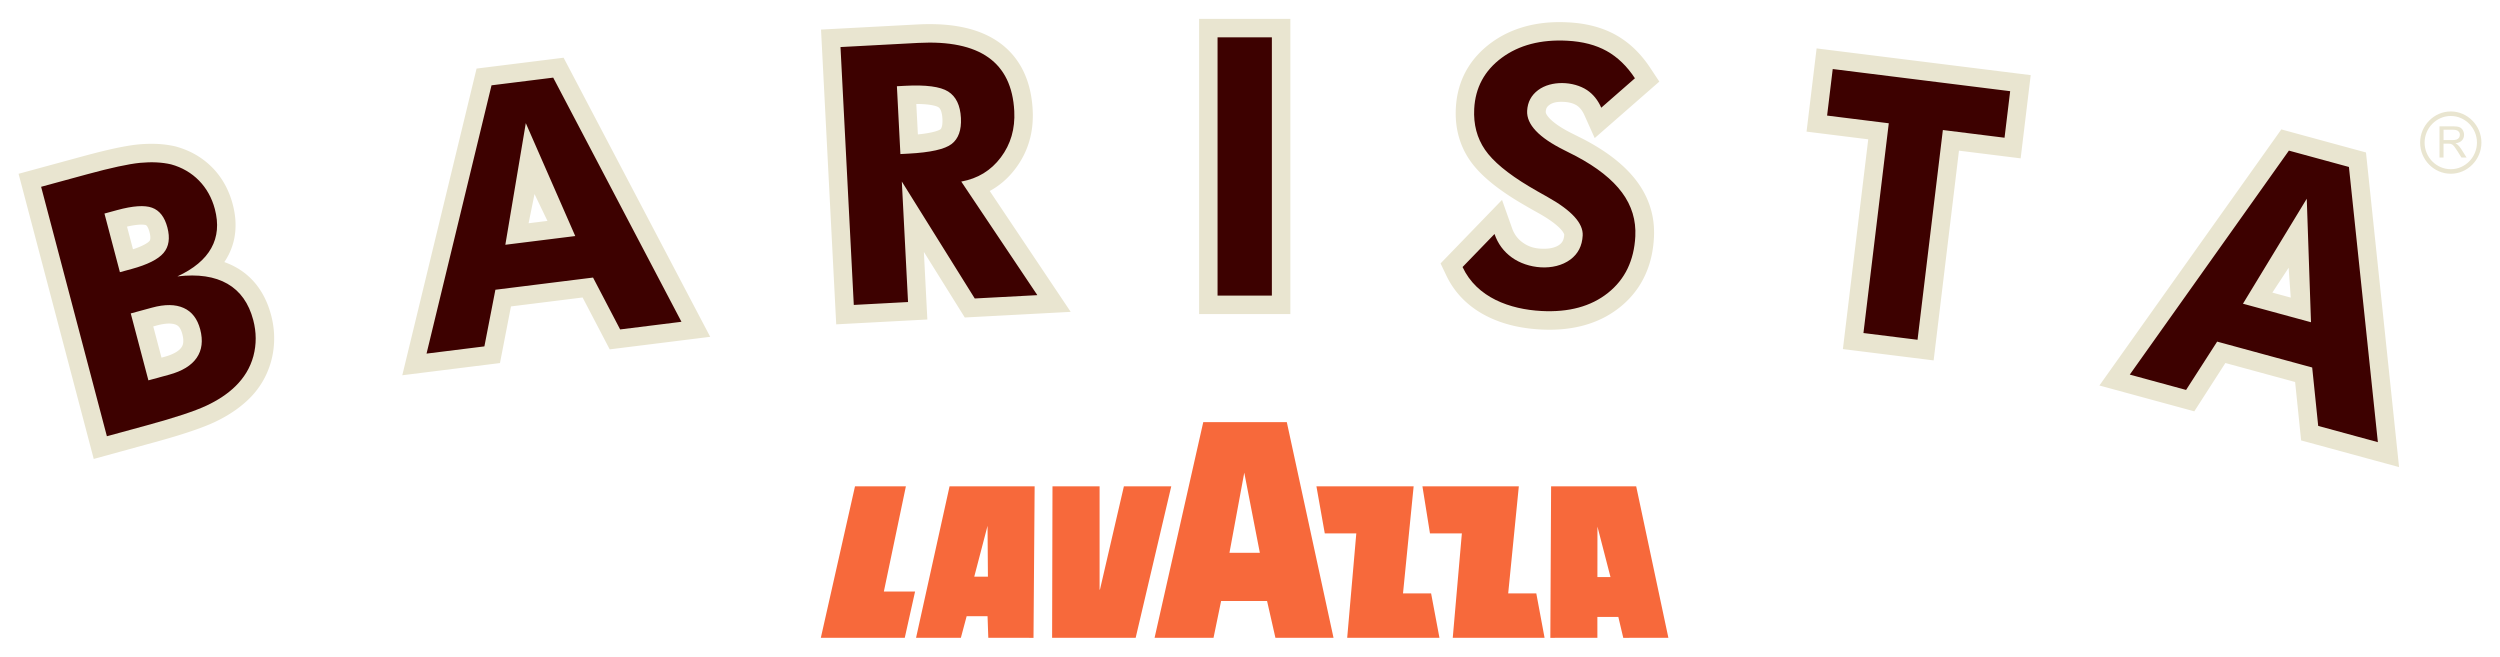
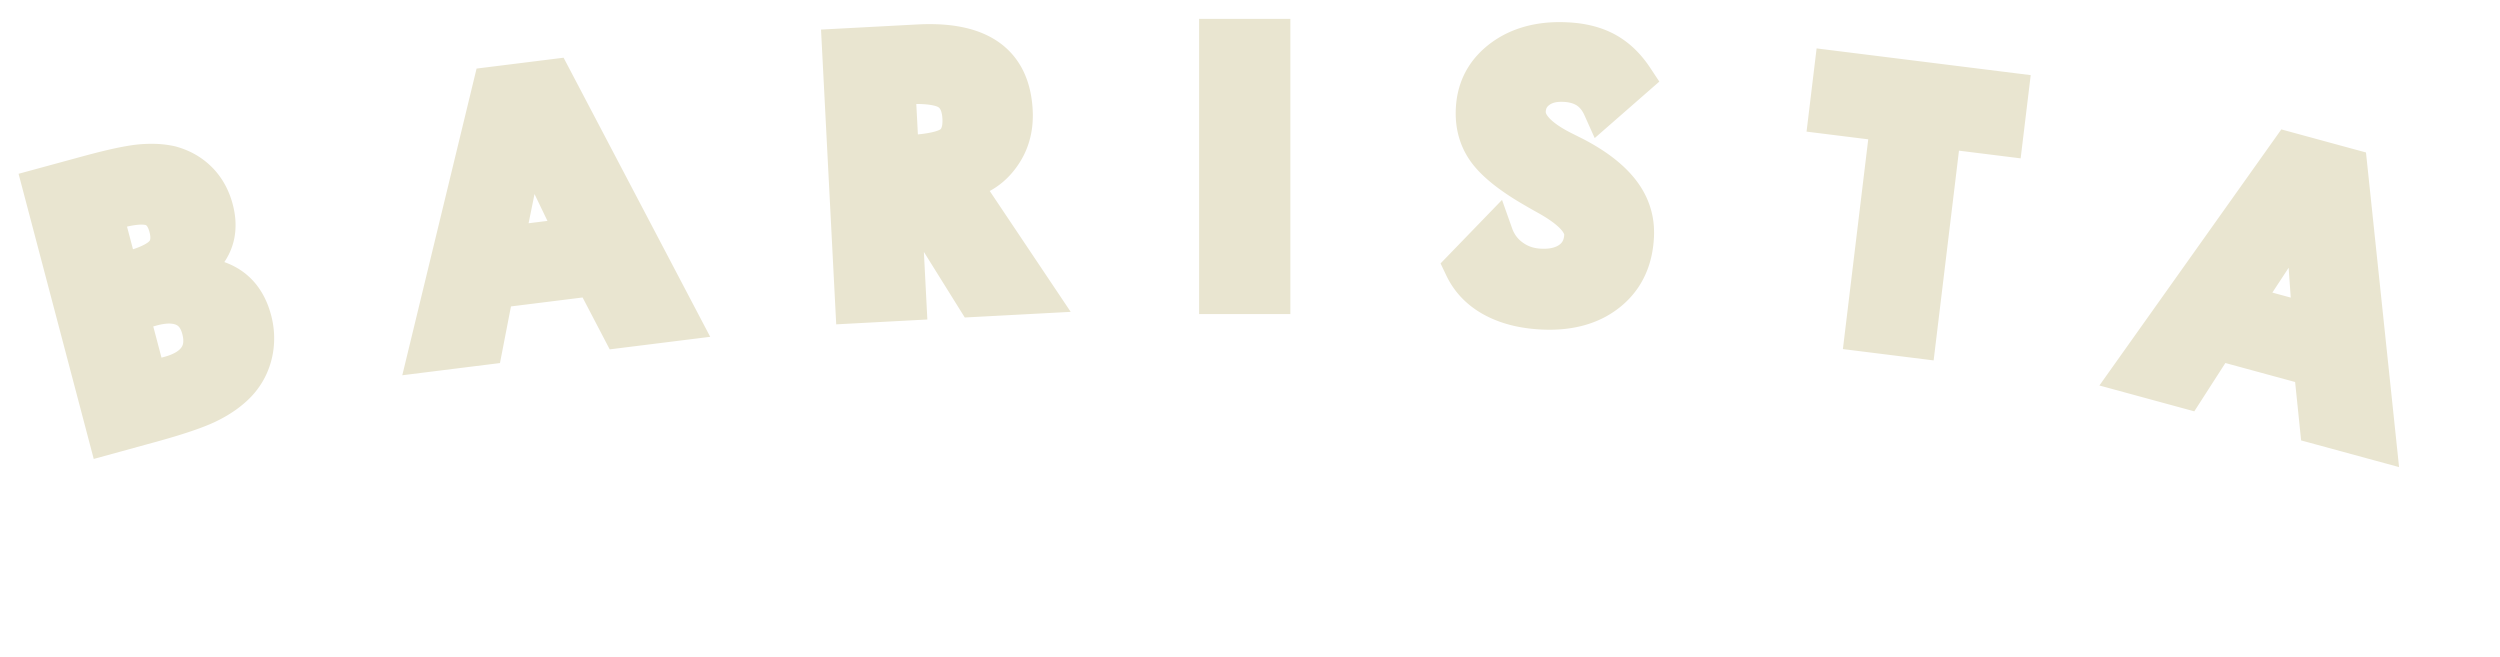
<svg xmlns="http://www.w3.org/2000/svg" version="1.1" width="1024" height="269" viewBox="-1.908 -1.908 256.916 67.424" id="svg29431">
  <defs id="defs29433" />
  <path d="m 14.689,34.812 0.264,-0.072 0.106,-0.03 0.097,-0.029 0.095,-0.029 0.092,-0.03 0.088,-0.03 0.085,-0.031 0.082,-0.031 0.079,-0.032 0.076,-0.032 0.073,-0.032 0.07,-0.033 0.067,-0.033 0.063,-0.033 0.061,-0.033 0.057,-0.033 0.055,-0.033 0.052,-0.033 0.049,-0.032 0.046,-0.032 0.043,-0.032 0.041,-0.032 0.038,-0.031 0.035,-0.03 0.034,-0.03 0.032,-0.03 0.029,-0.029 0.027,-0.029 0.025,-0.028 0.024,-0.029 0.022,-0.028 0.021,-0.027 0.022,-0.031 0.021,-0.031 0.017,-0.027 0.016,-0.027 0.015,-0.027 0.014,-0.027 0.013,-0.027 0.011,-0.027 0.011,-0.028 0.01,-0.029 0.01,-0.029 0.009,-0.03 0.009,-0.032 0.007,-0.033 0.006,-0.034 0.006,-0.036 0.005,-0.038 0.004,-0.039 0.003,-0.041 0.002,-0.043 10e-4,-0.045 0,-0.048 -10e-4,-0.049 -0.002,-0.051 -0.004,-0.054 -0.006,-0.057 -0.007,-0.058 -0.009,-0.061 -0.011,-0.064 -0.013,-0.066 -0.014,-0.068 -0.017,-0.07 -0.018,-0.072 -0.018,-0.064 -0.018,-0.059 -0.018,-0.058 -0.019,-0.054 -0.019,-0.052 -0.019,-0.049 -0.019,-0.046 -0.02,-0.044 -0.02,-0.041 -0.02,-0.038 -0.019,-0.035 -0.02,-0.034 -0.019,-0.032 -0.019,-0.029 -0.019,-0.027 -0.019,-0.026 -0.019,-0.023 -0.019,-0.022 -0.019,-0.021 -0.018,-0.019 -0.018,-0.018 -0.019,-0.017 -0.019,-0.016 -0.019,-0.015 -0.019,-0.015 -0.02,-0.015 -0.021,-0.014 -0.022,-0.014 -0.023,-0.013 -0.024,-0.013 -0.025,-0.013 -0.027,-0.013 -0.03,-0.013 -0.032,-0.013 -0.033,-0.013 -0.034,-0.011 -0.036,-0.01 -0.038,-0.01 -0.04,-0.01 -0.041,-0.009 -0.043,-0.009 -0.046,-0.007 -0.048,-0.006 -0.05,-0.006 -0.052,-0.005 -0.055,-0.004 -0.057,-0.003 -0.059,-0.001 -0.062,0 -0.065,0.001 -0.067,0.003 -0.069,0.004 -0.072,0.006 -0.074,0.008 -0.077,0.009 -0.079,0.011 -0.081,0.013 -0.084,0.014 -0.087,0.016 -0.089,0.018 -0.091,0.02 -0.094,0.022 -0.096,0.024 -0.104,0.028 -0.364,0.099 0.846,3.208 z m -1.514,-11.759 0.045,-0.03 0.042,-0.03 0.038,-0.028 0.033,-0.026 0.029,-0.024 0.025,-0.022 0.021,-0.02 0.017,-0.017 0.013,-0.015 0.011,-0.013 0.009,-0.011 0.009,-0.01 0.007,-0.01 0.006,-0.01 0.006,-0.01 0.005,-0.009 0.005,-0.009 0.005,-0.01 0.005,-0.011 0.004,-0.01 0.004,-0.013 0.004,-0.014 0.004,-0.015 0.004,-0.017 0.004,-0.019 0.004,-0.022 0.004,-0.024 0.002,-0.026 0.002,-0.029 10e-4,-0.032 3.7e-4,-0.034 -3.7e-4,-0.037 -10e-4,-0.039 -0.002,-0.043 -0.004,-0.046 -0.006,-0.049 -0.007,-0.052 -0.009,-0.055 -0.011,-0.057 -0.013,-0.06 -0.015,-0.063 -0.017,-0.067 -0.017,-0.064 -0.018,-0.061 -0.018,-0.057 -0.018,-0.054 -0.018,-0.051 -0.019,-0.047 -0.018,-0.044 -0.018,-0.04 -0.018,-0.037 -0.017,-0.034 -0.017,-0.031 -0.016,-0.028 -0.016,-0.025 -0.015,-0.022 -0.013,-0.019 -0.013,-0.017 -0.011,-0.015 -0.011,-0.013 -0.01,-0.01 -0.009,-0.009 -0.007,-0.007 -0.007,-0.006 -0.006,-0.005 -0.005,-0.004 -0.005,-0.004 -0.005,-0.004 -0.005,-0.003 -0.006,-0.004 -0.006,-0.003 -0.006,-0.002 -0.007,-0.004 -0.011,-0.004 -0.011,-0.004 -0.013,-0.004 -0.017,-0.004 -0.022,-0.005 -0.027,-0.005 -0.032,-0.005 -0.037,-0.005 -0.041,-0.005 -0.046,-0.004 -0.051,-0.004 -0.056,-0.003 -0.06,-10e-4 -0.065,3.8e-4 -0.069,10e-4 -0.073,0.002 -0.077,0.005 -0.081,0.006 -0.086,0.009 -0.089,0.01 -0.093,0.011 -0.097,0.013 -0.101,0.015 -0.104,0.017 -0.107,0.019 -0.111,0.021 -0.115,0.024 -0.118,0.025 -0.121,0.027 -0.009,0.002 0.614,2.33 0.116,-0.039 0.112,-0.038 0.108,-0.039 0.104,-0.039 0.1,-0.038 0.096,-0.039 0.092,-0.039 0.088,-0.038 0.084,-0.038 0.079,-0.037 0.076,-0.037 0.072,-0.037 0.067,-0.036 0.063,-0.035 0.059,-0.034 0.054,-0.033 0.05,-0.032 z m 4.278,-9.476 0.123,0.056 0.122,0.058 0.121,0.06 0.119,0.062 0.119,0.064 0.118,0.066 0.117,0.068 0.116,0.07 0.114,0.072 0.113,0.074 0.111,0.075 0.11,0.078 0.109,0.079 0.108,0.081 0.106,0.083 0.104,0.084 0.103,0.086 0.102,0.088 0.101,0.09 0.099,0.092 0.098,0.093 0.097,0.096 0.096,0.098 0.094,0.099 0.092,0.101 0.09,0.103 0.088,0.104 0.086,0.106 0.085,0.107 0.083,0.109 0.081,0.11 0.079,0.112 0.077,0.113 0.075,0.114 0.073,0.116 0.071,0.117 0.07,0.118 0.067,0.119 0.066,0.12 0.063,0.122 0.062,0.123 0.059,0.124 0.058,0.125 0.056,0.126 0.054,0.127 0.052,0.128 0.05,0.129 0.048,0.13 0.046,0.132 0.044,0.132 0.043,0.133 0.04,0.134 0.039,0.135 0.037,0.138 0.044,0.173 0.042,0.176 0.037,0.176 0.034,0.175 0.03,0.176 0.027,0.175 0.023,0.176 0.019,0.175 0.015,0.175 0.011,0.175 0.007,0.175 0.002,0.174 -7.5e-4,0.174 -0.005,0.174 -0.01,0.174 -0.013,0.173 -0.018,0.172 -0.022,0.172 -0.026,0.171 -0.031,0.17 -0.035,0.169 -0.04,0.168 -0.044,0.167 -0.049,0.166 -0.053,0.164 -0.057,0.163 -0.062,0.162 -0.066,0.16 -0.07,0.158 -0.074,0.157 -0.079,0.154 -0.08,0.147 -0.083,0.146 -0.09,0.149 -0.093,0.147 -0.053,0.079 0.043,0.015 0.181,0.068 0.18,0.072 0.177,0.076 0.175,0.081 0.173,0.084 0.17,0.09 0.168,0.093 0.166,0.098 0.162,0.102 0.159,0.106 0.156,0.11 0.153,0.114 0.149,0.119 0.147,0.122 0.143,0.127 0.14,0.13 0.136,0.134 0.133,0.138 0.129,0.141 0.125,0.145 0.121,0.148 0.117,0.152 0.113,0.155 0.109,0.158 0.106,0.161 0.102,0.164 0.098,0.167 0.094,0.169 0.09,0.172 0.086,0.175 0.082,0.177 0.079,0.179 0.075,0.182 0.071,0.184 0.067,0.187 0.064,0.189 0.06,0.191 0.057,0.193 0.053,0.193 0.038,0.147 0.035,0.146 0.033,0.146 0.03,0.146 0.028,0.146 0.025,0.146 0.023,0.147 0.021,0.147 0.019,0.147 0.016,0.147 0.014,0.147 0.011,0.147 0.009,0.147 0.006,0.147 0.004,0.147 0.001,0.147 -2.5e-4,0.147 -0.002,0.147 -0.005,0.147 -0.009,0.146 -0.01,0.146 -0.013,0.146 -0.015,0.146 -0.017,0.146 -0.02,0.145 -0.022,0.145 -0.024,0.145 -0.027,0.144 -0.029,0.144 -0.032,0.143 -0.034,0.143 -0.038,0.147 -0.04,0.147 -0.042,0.141 -0.044,0.141 -0.046,0.14 -0.048,0.139 -0.051,0.138 -0.053,0.137 -0.055,0.135 -0.057,0.134 -0.06,0.133 -0.062,0.132 -0.064,0.13 -0.066,0.13 -0.069,0.129 -0.071,0.127 -0.073,0.126 -0.075,0.124 -0.077,0.123 -0.079,0.122 -0.081,0.12 -0.084,0.119 -0.085,0.118 -0.087,0.116 -0.089,0.115 -0.091,0.113 -0.093,0.112 -0.096,0.11 -0.097,0.109 -0.099,0.107 -0.101,0.105 -0.103,0.104 -0.104,0.102 -0.094,0.089 -0.093,0.087 -0.095,0.085 -0.095,0.084 -0.096,0.083 -0.098,0.083 -0.099,0.082 -0.1,0.081 -0.101,0.08 -0.102,0.079 -0.103,0.078 -0.104,0.077 -0.105,0.076 -0.107,0.075 -0.108,0.074 -0.108,0.073 -0.11,0.072 -0.111,0.072 -0.112,0.071 -0.113,0.07 -0.114,0.069 -0.116,0.068 -0.117,0.067 -0.117,0.066 -0.118,0.066 -0.12,0.065 -0.121,0.064 -0.121,0.063 -0.123,0.062 -0.124,0.062 -0.125,0.061 -0.127,0.06 -0.132,0.061 -0.138,0.062 -0.142,0.062 -0.146,0.062 -0.15,0.062 -0.154,0.062 -0.158,0.063 -0.162,0.063 -0.167,0.063 -0.171,0.064 -0.175,0.064 -0.18,0.064 -0.184,0.065 -0.189,0.065 -0.193,0.066 -0.198,0.066 -0.202,0.067 -0.207,0.067 -0.212,0.068 -0.216,0.068 -0.221,0.069 -0.226,0.069 -0.23,0.069 -0.235,0.07 -0.239,0.07 -0.245,0.071 -0.249,0.072 -0.254,0.073 -0.259,0.073 -0.264,0.074 -0.269,0.074 -0.272,0.074 -0.553,0.151 L 7.725,45.222 0,15.918 l 6.54,-1.78 0.231,-0.063 0.229,-0.061 0.225,-0.06 0.221,-0.059 0.218,-0.056 0.214,-0.055 0.21,-0.054 0.208,-0.052 0.204,-0.05 0.201,-0.049 0.197,-0.048 0.194,-0.046 0.19,-0.044 0.187,-0.043 0.183,-0.041 0.181,-0.039 0.177,-0.038 0.173,-0.036 0.171,-0.035 0.167,-0.033 0.164,-0.031 0.161,-0.03 0.158,-0.028 0.155,-0.027 0.152,-0.025 0.149,-0.024 0.146,-0.022 0.143,-0.021 0.141,-0.019 0.138,-0.017 0.135,-0.016 0.138,-0.015 0.132,-0.011 0.124,-0.01 0.125,-0.009 0.124,-0.009 0.124,-0.006 0.123,-0.006 0.123,-0.005 0.123,-0.004 0.122,-0.002 0.121,-10e-4 0.121,-3.7e-4 0.12,3.7e-4 0.12,10e-4 0.12,0.002 0.119,0.004 0.119,0.005 0.119,0.006 0.118,0.008 0.117,0.009 0.117,0.01 0.117,0.011 0.116,0.013 0.116,0.014 0.115,0.015 0.115,0.016 0.114,0.017 0.114,0.019 0.113,0.02 0.113,0.021 0.112,0.023 0.112,0.023 0.148,0.034 0.167,0.047 0.131,0.039 0.13,0.041 0.13,0.043 0.129,0.045 0.128,0.047 0.127,0.049 0.126,0.051 0.125,0.052 0.124,0.054 z m 36.898,7.183 -1.328,-2.757 -0.611,2.999 1.94,-0.242 z M 39.434,36.621 47.068,5.106 56.011,3.99 71.078,32.672 60.749,33.961 l -2.785,-5.331 -7.362,0.919 -1.13,5.82 -10.037,1.253 z m 55.065,-36.066 0.293,0.015 0.29,0.019 0.286,0.024 0.283,0.028 0.279,0.033 0.276,0.038 0.272,0.043 0.269,0.047 0.265,0.052 0.262,0.057 0.259,0.062 0.255,0.067 0.252,0.072 0.248,0.078 0.244,0.083 0.241,0.088 0.237,0.094 0.233,0.1 0.23,0.105 0.225,0.111 0.222,0.116 0.217,0.123 0.212,0.128 0.208,0.134 0.203,0.139 0.198,0.145 0.195,0.152 0.189,0.158 0.184,0.163 0.178,0.169 0.173,0.175 0.167,0.18 0.161,0.185 0.155,0.19 0.149,0.195 0.142,0.2 0.137,0.204 0.13,0.209 0.124,0.213 0.117,0.218 0.111,0.221 0.104,0.225 0.098,0.229 0.092,0.232 0.086,0.236 0.08,0.239 0.073,0.242 0.067,0.246 0.061,0.248 0.056,0.252 0.049,0.254 0.044,0.257 0.038,0.26 0.033,0.263 0.028,0.266 0.022,0.269 0.017,0.27 0.009,0.206 0.005,0.205 7.5e-4,0.204 -0.004,0.203 -0.008,0.203 -0.011,0.202 -0.015,0.201 -0.019,0.2 -0.023,0.199 -0.028,0.198 -0.032,0.197 -0.036,0.196 -0.04,0.195 -0.045,0.193 -0.049,0.192 -0.053,0.191 -0.057,0.189 -0.062,0.188 -0.066,0.186 -0.07,0.185 -0.074,0.183 -0.079,0.181 -0.083,0.18 -0.087,0.177 -0.091,0.175 -0.095,0.174 -0.099,0.171 -0.103,0.169 -0.107,0.167 -0.111,0.165 -0.114,0.163 -0.116,0.157 -0.119,0.156 -0.124,0.155 -0.128,0.152 -0.13,0.149 -0.134,0.145 -0.137,0.142 -0.14,0.139 -0.143,0.134 -0.146,0.131 -0.149,0.128 -0.152,0.124 -0.155,0.12 -0.158,0.116 -0.16,0.112 -0.163,0.108 -0.166,0.104 -0.168,0.1 -0.171,0.095 -0.008,0.005 8.321,12.421 -10.885,0.579 -4.204,-6.74 0.358,6.946 -9.366,0.498 -1.561,-30.292 9.88,-0.526 0.312,-0.015 0.315,-0.011 0.311,-0.006 0.307,-0.002 0.304,0.001 0.3,0.006 0.297,0.011 z m 0.07,10.88 0.045,-0.02 0.038,-0.018 0.031,-0.016 0.023,-0.013 0.015,-0.009 0.007,-0.005 0.004,-0.004 0.008,-0.006 0.01,-0.009 0.007,-0.007 0.009,-0.007 0.007,-0.008 0.007,-0.009 0.007,-0.009 0.007,-0.01 0.007,-0.011 0.007,-0.013 0.007,-0.013 0.009,-0.016 0.009,-0.018 0.009,-0.02 0.009,-0.023 0.01,-0.026 0.01,-0.029 0.01,-0.032 0.01,-0.035 0.009,-0.038 0.009,-0.042 0.009,-0.045 0.007,-0.049 0.006,-0.052 0.006,-0.056 0.005,-0.059 0.004,-0.062 0.002,-0.067 0.001,-0.07 0,-0.073 -0.001,-0.076 -0.004,-0.08 -0.005,-0.086 -0.006,-0.082 -0.007,-0.077 -0.009,-0.074 -0.01,-0.07 -0.011,-0.066 -0.013,-0.063 -0.013,-0.06 -0.013,-0.056 -0.014,-0.052 -0.014,-0.049 -0.015,-0.046 -0.015,-0.042 -0.015,-0.038 -0.015,-0.036 -0.015,-0.033 -0.015,-0.03 -0.015,-0.028 -0.014,-0.024 -0.014,-0.023 -0.014,-0.02 -0.014,-0.018 -0.013,-0.017 -0.013,-0.016 -0.013,-0.015 -0.014,-0.014 -0.014,-0.013 -0.015,-0.013 -0.015,-0.013 -0.016,-0.013 -0.018,-0.013 -0.016,-0.01 -0.015,-0.009 -0.019,-0.01 -0.025,-0.013 -0.032,-0.015 -0.037,-0.016 -0.044,-0.017 -0.05,-0.018 -0.057,-0.018 -0.063,-0.018 -0.069,-0.019 -0.076,-0.018 -0.081,-0.018 -0.087,-0.017 -0.093,-0.017 -0.099,-0.016 -0.104,-0.015 -0.11,-0.013 -0.115,-0.013 -0.121,-0.011 -0.126,-0.01 -0.131,-0.009 -0.136,-0.007 -0.141,-0.006 -0.146,-0.004 -0.151,-0.002 -0.135,-7.5e-4 0.162,3.129 0.036,-0.004 0.164,-0.018 0.159,-0.018 0.153,-0.019 0.147,-0.02 0.142,-0.021 0.136,-0.022 0.131,-0.022 0.124,-0.023 0.119,-0.024 0.113,-0.024 0.107,-0.025 0.1,-0.025 0.094,-0.025 0.087,-0.025 0.081,-0.025 0.074,-0.025 0.067,-0.024 0.06,-0.023 0.053,-0.022 z m 26.75,18.898 0,-30.334 9.378,0 0,30.334 -9.378,0 z m 31.124,-11.747 1.052,2.962 0.022,0.06 0.023,0.059 0.024,0.057 0.025,0.057 0.025,0.055 0.026,0.053 0.027,0.053 0.028,0.052 0.028,0.05 0.029,0.05 0.03,0.049 0.03,0.048 0.031,0.047 0.032,0.046 0.033,0.046 0.034,0.045 0.034,0.043 0.035,0.043 0.036,0.043 0.037,0.042 0.038,0.041 0.039,0.041 0.04,0.041 0.041,0.04 0.042,0.039 0.043,0.039 0.045,0.038 0.046,0.039 0.048,0.037 0.048,0.037 0.053,0.039 0.053,0.038 0.051,0.035 0.051,0.034 0.051,0.033 0.051,0.032 0.051,0.03 0.052,0.029 0.052,0.028 0.053,0.027 0.053,0.026 0.053,0.025 0.054,0.024 0.055,0.023 0.055,0.022 0.055,0.021 0.056,0.02 0.057,0.019 0.057,0.018 0.059,0.017 0.059,0.016 0.06,0.015 0.06,0.015 0.061,0.013 0.062,0.013 0.064,0.011 0.064,0.01 0.065,0.01 0.066,0.009 0.067,0.008 0.068,0.006 0.069,0.005 0.072,0.004 0.093,0.005 0.09,0.003 0.088,0.001 0.086,0 0.084,-0.001 0.081,-0.003 0.079,-0.004 0.077,-0.005 0.074,-0.006 0.072,-0.009 0.07,-0.009 0.068,-0.01 0.066,-0.011 0.063,-0.013 0.061,-0.013 0.06,-0.014 0.057,-0.015 0.055,-0.016 0.053,-0.016 0.051,-0.017 0.05,-0.018 0.048,-0.018 0.046,-0.019 0.044,-0.019 0.043,-0.021 0.041,-0.021 0.04,-0.021 0.039,-0.022 0.038,-0.023 0.036,-0.023 0.035,-0.024 0.031,-0.022 0.03,-0.023 0.032,-0.025 0.03,-0.025 0.028,-0.025 0.026,-0.025 0.024,-0.024 0.023,-0.025 0.022,-0.024 0.02,-0.025 0.019,-0.024 0.018,-0.024 0.017,-0.025 0.016,-0.025 0.016,-0.025 0.015,-0.027 0.014,-0.027 0.014,-0.027 0.013,-0.029 0.013,-0.03 0.013,-0.032 0.011,-0.033 0.011,-0.034 0.011,-0.037 0.01,-0.038 0.01,-0.04 0.009,-0.043 0.009,-0.044 0.007,-0.047 0.006,-0.049 0.006,-0.051 0.005,-0.054 0.002,-0.038 2.5e-4,-0.018 0,-0.003 -0.001,-0.006 -0.002,-0.011 -0.005,-0.017 -0.009,-0.023 -0.013,-0.03 -0.017,-0.036 -0.023,-0.043 -0.029,-0.05 -0.036,-0.056 -0.043,-0.061 -0.052,-0.068 -0.059,-0.072 -0.068,-0.077 -0.076,-0.081 -0.085,-0.086 -0.094,-0.089 -0.103,-0.092 -0.112,-0.096 -0.12,-0.099 -0.129,-0.101 -0.138,-0.103 -0.146,-0.105 -0.155,-0.108 -0.164,-0.11 -0.172,-0.111 -0.181,-0.113 -0.189,-0.115 -0.198,-0.116 -0.208,-0.118 -0.067,-0.037 -0.075,-0.042 -0.074,-0.041 -0.073,-0.041 -0.072,-0.04 -0.071,-0.04 -0.07,-0.039 -0.068,-0.039 -0.068,-0.038 -0.067,-0.038 -0.066,-0.038 -0.065,-0.037 -0.064,-0.036 -0.064,-0.036 -0.062,-0.036 -0.061,-0.035 -0.06,-0.034 -0.06,-0.035 -0.059,-0.034 -0.057,-0.033 -0.056,-0.033 -0.056,-0.033 -0.055,-0.032 -0.053,-0.031 -0.052,-0.03 -0.052,-0.031 -0.051,-0.03 -0.05,-0.029 -0.049,-0.029 -0.048,-0.028 -0.048,-0.029 -0.048,-0.029 -0.214,-0.129 -0.214,-0.131 -0.21,-0.131 -0.207,-0.132 -0.203,-0.131 -0.199,-0.132 -0.196,-0.132 -0.192,-0.131 -0.188,-0.132 -0.185,-0.132 -0.181,-0.132 -0.177,-0.132 -0.173,-0.132 -0.17,-0.133 -0.166,-0.133 -0.162,-0.134 -0.159,-0.134 -0.155,-0.134 -0.152,-0.135 -0.148,-0.135 -0.144,-0.136 -0.141,-0.137 -0.138,-0.138 -0.133,-0.138 -0.13,-0.14 -0.127,-0.14 -0.122,-0.141 -0.119,-0.142 -0.115,-0.143 -0.111,-0.145 -0.108,-0.146 -0.102,-0.147 -0.098,-0.147 -0.095,-0.148 -0.092,-0.15 -0.087,-0.152 -0.085,-0.153 -0.082,-0.155 -0.078,-0.157 -0.074,-0.158 -0.071,-0.159 -0.068,-0.162 -0.064,-0.163 -0.06,-0.164 -0.057,-0.165 -0.053,-0.167 -0.05,-0.168 -0.047,-0.169 -0.043,-0.17 -0.039,-0.172 -0.036,-0.172 -0.032,-0.173 -0.029,-0.174 -0.025,-0.175 -0.022,-0.176 -0.018,-0.176 -0.015,-0.177 -0.011,-0.178 -0.009,-0.179 -0.005,-0.179 -0.001,-0.18 0.001,-0.181 0.005,-0.181 0.009,-0.184 0.016,-0.247 0.022,-0.249 0.028,-0.247 0.034,-0.245 0.041,-0.243 0.047,-0.241 0.054,-0.239 0.06,-0.237 0.067,-0.235 0.073,-0.233 0.08,-0.23 0.086,-0.228 0.092,-0.224 0.099,-0.222 0.106,-0.218 0.112,-0.215 0.118,-0.211 0.125,-0.208 0.131,-0.205 0.136,-0.201 0.143,-0.197 0.148,-0.193 0.154,-0.189 0.16,-0.185 0.165,-0.181 0.17,-0.177 0.176,-0.173 0.181,-0.169 0.186,-0.164 0.19,-0.161 0.196,-0.157 0.203,-0.155 0.208,-0.149 0.209,-0.143 0.212,-0.138 0.216,-0.132 0.219,-0.127 0.222,-0.122 0.225,-0.116 0.229,-0.111 0.231,-0.106 0.234,-0.1 0.237,-0.095 0.239,-0.089 0.243,-0.084 0.245,-0.079 0.248,-0.074 0.25,-0.068 0.253,-0.063 0.255,-0.058 0.257,-0.052 0.259,-0.047 0.262,-0.042 0.264,-0.036 0.266,-0.032 0.268,-0.027 0.27,-0.021 0.273,-0.016 0.274,-0.011 0.276,-0.006 0.279,-0.001 0.28,0.004 0.282,0.009 0.282,0.013 0.171,0.01 0.168,0.011 0.166,0.014 0.166,0.015 0.165,0.017 0.163,0.019 0.162,0.021 0.162,0.023 0.161,0.025 0.159,0.027 0.158,0.029 0.158,0.031 0.156,0.033 0.155,0.034 0.154,0.037 0.153,0.039 0.152,0.041 0.151,0.043 0.15,0.045 0.149,0.047 0.148,0.049 0.147,0.051 0.145,0.053 0.144,0.056 0.143,0.058 0.142,0.06 0.14,0.062 0.139,0.065 0.139,0.067 0.137,0.068 0.135,0.071 0.135,0.074 0.133,0.076 0.13,0.077 0.129,0.079 0.128,0.082 0.127,0.084 0.125,0.086 0.124,0.088 0.123,0.09 0.121,0.092 0.12,0.094 0.119,0.096 0.118,0.099 0.117,0.101 0.115,0.102 0.113,0.104 0.112,0.107 0.111,0.109 0.109,0.111 0.108,0.112 0.107,0.115 0.105,0.117 0.104,0.118 0.102,0.12 0.101,0.122 0.1,0.124 0.098,0.125 0.097,0.127 0.096,0.129 0.094,0.131 0.093,0.132 0.091,0.134 1.001,1.51 -6.64,5.806 -1.078,-2.399 -0.022,-0.046 -0.022,-0.045 -0.022,-0.043 -0.022,-0.043 -0.023,-0.041 -0.023,-0.041 -0.023,-0.038 -0.023,-0.037 -0.023,-0.037 -0.024,-0.036 -0.024,-0.034 -0.023,-0.033 -0.024,-0.033 -0.024,-0.032 -0.024,-0.03 -0.024,-0.029 -0.025,-0.028 -0.024,-0.028 -0.025,-0.027 -0.025,-0.026 -0.025,-0.026 -0.026,-0.025 -0.025,-0.024 -0.025,-0.023 -0.027,-0.023 -0.027,-0.022 -0.026,-0.021 -0.028,-0.021 -0.028,-0.021 -0.028,-0.02 -0.022,-0.015 -0.022,-0.015 -0.029,-0.018 -0.03,-0.017 -0.03,-0.017 -0.03,-0.017 -0.032,-0.016 -0.033,-0.017 -0.033,-0.016 -0.034,-0.015 -0.035,-0.015 -0.037,-0.015 -0.037,-0.015 -0.038,-0.014 -0.039,-0.014 -0.041,-0.013 -0.041,-0.013 -0.042,-0.013 -0.044,-0.011 -0.045,-0.011 -0.046,-0.011 -0.047,-0.01 -0.048,-0.01 -0.05,-0.01 -0.05,-0.009 -0.051,-0.009 -0.053,-0.007 -0.054,-0.006 -0.055,-0.006 -0.056,-0.005 -0.058,-0.005 -0.059,-0.004 -0.058,-0.004 -0.074,-0.002 -0.071,-0.002 -0.069,-7.5e-4 -0.067,0 -0.065,0.001 -0.064,0.002 -0.061,0.004 -0.059,0.005 -0.057,0.005 -0.056,0.006 -0.053,0.007 -0.051,0.007 -0.05,0.009 -0.048,0.01 -0.046,0.01 -0.044,0.011 -0.043,0.011 -0.041,0.013 -0.04,0.013 -0.038,0.013 -0.037,0.014 -0.035,0.014 -0.035,0.015 -0.034,0.016 -0.032,0.016 -0.031,0.016 -0.031,0.017 -0.03,0.017 -0.029,0.018 -0.029,0.019 -0.028,0.019 -0.027,0.019 -0.027,0.021 -0.026,0.021 -0.024,0.021 -0.022,0.02 -0.021,0.02 -0.019,0.019 -0.018,0.018 -0.017,0.018 -0.015,0.018 -0.014,0.018 -0.013,0.018 -0.013,0.017 -0.011,0.017 -0.011,0.017 -0.01,0.017 -0.01,0.017 -0.009,0.018 -0.009,0.018 -0.009,0.018 -0.007,0.019 -0.007,0.021 -0.007,0.022 -0.006,0.022 -0.006,0.024 -0.006,0.025 -0.006,0.027 -0.006,0.028 -0.005,0.029 -0.004,0.032 -0.004,0.033 -0.002,0.035 -0.001,0.021 -6.2e-4,0.035 6.2e-4,0.017 0.001,0.017 0.002,0.019 0.005,0.022 0.008,0.026 0.01,0.03 0.015,0.036 0.019,0.041 0.025,0.047 0.031,0.052 0.038,0.058 0.045,0.063 0.054,0.068 0.062,0.073 0.07,0.077 0.08,0.082 0.088,0.085 0.098,0.089 0.108,0.091 0.117,0.094 0.126,0.097 0.135,0.099 0.145,0.101 0.154,0.102 0.163,0.104 0.173,0.105 0.182,0.107 0.191,0.107 0.2,0.108 0.209,0.109 0.233,0.117 0.05,0.025 0.047,0.024 0.046,0.023 0.046,0.023 0.045,0.023 0.044,0.022 0.044,0.022 0.044,0.022 0.043,0.021 0.042,0.021 0.041,0.021 0.041,0.021 0.041,0.021 0.039,0.02 0.038,0.019 0.039,0.019 0.039,0.019 0.036,0.018 0.036,0.018 0.036,0.018 0.035,0.018 0.034,0.017 0.034,0.017 0.034,0.017 0.033,0.017 0.032,0.016 0.031,0.016 0.031,0.016 0.031,0.016 0.029,0.015 0.029,0.015 0.04,0.021 0.221,0.119 0.213,0.117 0.21,0.118 0.207,0.119 0.204,0.12 0.2,0.121 0.197,0.122 0.195,0.123 0.191,0.124 0.188,0.125 0.185,0.126 0.182,0.128 0.179,0.129 0.175,0.13 0.173,0.131 0.17,0.133 0.166,0.134 0.163,0.135 0.16,0.136 0.157,0.138 0.154,0.139 0.151,0.14 0.147,0.142 0.144,0.143 0.141,0.144 0.138,0.146 0.134,0.148 0.131,0.149 0.128,0.151 0.124,0.152 0.12,0.153 0.117,0.155 0.114,0.157 0.111,0.159 0.107,0.161 0.104,0.163 0.1,0.165 0.096,0.165 0.092,0.168 0.089,0.169 0.085,0.172 0.081,0.172 0.076,0.174 0.073,0.175 0.069,0.177 0.065,0.178 0.061,0.179 0.057,0.181 0.053,0.182 0.049,0.183 0.045,0.184 0.041,0.185 0.036,0.186 0.033,0.187 0.028,0.188 0.024,0.189 0.02,0.19 0.016,0.19 0.011,0.191 0.007,0.191 0.004,0.192 0,0.192 -0.004,0.192 -0.007,0.194 -0.017,0.271 -0.023,0.269 -0.028,0.267 -0.034,0.265 -0.04,0.262 -0.045,0.26 -0.052,0.257 -0.058,0.255 -0.064,0.252 -0.07,0.25 -0.076,0.247 -0.083,0.244 -0.089,0.241 -0.095,0.238 -0.102,0.235 -0.108,0.231 -0.114,0.228 -0.12,0.225 -0.126,0.22 -0.133,0.217 -0.139,0.213 -0.145,0.209 -0.151,0.204 -0.157,0.2 -0.163,0.196 -0.168,0.191 -0.174,0.187 -0.18,0.182 -0.185,0.178 -0.19,0.173 -0.195,0.168 -0.199,0.163 -0.203,0.157 -0.208,0.153 -0.212,0.147 -0.216,0.142 -0.22,0.136 -0.223,0.13 -0.227,0.125 -0.231,0.119 -0.234,0.113 -0.237,0.107 -0.241,0.101 -0.244,0.096 -0.246,0.09 -0.249,0.084 -0.253,0.078 -0.255,0.073 -0.258,0.067 -0.261,0.061 -0.263,0.056 -0.266,0.05 -0.268,0.045 -0.271,0.039 -0.273,0.034 -0.275,0.028 -0.278,0.023 -0.28,0.018 -0.282,0.013 -0.284,0.008 -0.287,0.001 -0.289,-0.003 -0.292,-0.009 -0.291,-0.013 -0.209,-0.013 -0.205,-0.014 -0.204,-0.017 -0.203,-0.019 -0.201,-0.021 -0.2,-0.023 -0.199,-0.026 -0.197,-0.028 -0.195,-0.03 -0.194,-0.033 -0.193,-0.035 -0.192,-0.037 -0.19,-0.04 -0.189,-0.042 -0.187,-0.045 -0.186,-0.047 -0.183,-0.05 -0.183,-0.052 -0.181,-0.054 -0.179,-0.057 -0.178,-0.059 -0.177,-0.062 -0.175,-0.065 -0.173,-0.067 -0.172,-0.069 -0.17,-0.072 -0.168,-0.074 -0.167,-0.077 -0.165,-0.079 -0.164,-0.082 -0.162,-0.085 -0.162,-0.088 -0.159,-0.09 -0.155,-0.092 -0.154,-0.095 -0.151,-0.097 -0.149,-0.1 -0.147,-0.102 -0.145,-0.105 -0.142,-0.107 -0.14,-0.11 -0.138,-0.112 -0.135,-0.115 -0.133,-0.117 -0.13,-0.119 -0.128,-0.122 -0.125,-0.124 -0.122,-0.127 -0.12,-0.129 -0.117,-0.131 -0.115,-0.134 -0.111,-0.136 -0.108,-0.138 -0.106,-0.14 -0.103,-0.142 -0.1,-0.144 -0.097,-0.146 -0.094,-0.149 -0.091,-0.15 -0.089,-0.152 -0.085,-0.154 -0.082,-0.156 -0.08,-0.158 -0.636,-1.333 6.329,-6.541 z M 199.409,13.54 196.805,35.096 187.48,33.932 190.084,12.376 l -6.339,-0.791 1.033,-8.552 22.003,2.746 -1.034,8.552 -6.338,-0.79 z m 34.094,15.101 -0.216,-3.063 -1.673,2.549 1.889,0.514 z m -19.663,9.033 18.696,-26.317 8.699,2.37 3.4,32.334 -10.065,-2.742 -0.617,-6.003 -7.168,-1.952 -3.193,4.966 -9.752,-2.655 z" id="path29055" style="fill:#e9e5d0;fill-opacity:1;fill-rule:evenodd;stroke:none" />
-   <path d="m 13.342,37.146 2.116,-0.576 c 1.358,-0.37 2.308,-0.949 2.85,-1.743 0.542,-0.788 0.663,-1.763 0.357,-2.922 -0.285,-1.082 -0.851,-1.818 -1.694,-2.197 -0.851,-0.383 -1.931,-0.396 -3.255,-0.035 l -2.187,0.595 1.814,6.879 z m -2.93,-11.116 1.205,-0.328 c 1.634,-0.446 2.725,-0.993 3.279,-1.643 0.554,-0.65 0.688,-1.526 0.398,-2.626 -0.283,-1.075 -0.808,-1.752 -1.58,-2.03 -0.766,-0.277 -1.962,-0.195 -3.578,0.245 l -1.31,0.357 1.588,6.025 z M 9.076,42.889 2.318,17.255 7.041,15.969 c 2.446,-0.667 4.258,-1.058 5.444,-1.176 1.181,-0.111 2.247,-0.061 3.187,0.157 2.261,0.619 3.894,2.293 4.499,4.59 0.401,1.519 0.281,2.857 -0.366,4.015 -0.639,1.159 -1.802,2.13 -3.481,2.907 2.115,-0.249 3.826,0.003 5.141,0.759 1.315,0.757 2.196,1.997 2.651,3.723 0.332,1.261 0.337,2.496 0.019,3.704 -0.664,2.474 -2.607,4.053 -4.81,5.089 -1.194,0.563 -3.239,1.241 -6.132,2.029 L 9.076,42.889 z m 48.133,-20.572 -5.082,-11.603 -2.103,12.499 7.184,-0.896 z m -15.283,12.081 6.678,-27.571 6.338,-0.791 13.181,25.092 -6.301,0.786 -2.785,-5.331 -10.035,1.252 -1.131,5.821 -5.945,0.742 z m 62.769,-6.008 -6.431,0.342 -7.495,-12.017 0.639,12.383 -5.575,0.297 -1.366,-26.501 7.982,-0.426 c 3.167,-0.169 5.576,0.329 7.215,1.493 1.645,1.164 2.532,3.006 2.661,5.515 0.095,1.823 -0.366,3.409 -1.382,4.758 -1.009,1.349 -2.369,2.177 -4.065,2.484 l 7.819,11.672 z m -14.072,-14.499 0.838,-0.045 c 2.256,-0.119 3.732,-0.453 4.429,-0.991 0.697,-0.539 1.017,-1.43 0.953,-2.672 -0.067,-1.303 -0.504,-2.209 -1.31,-2.718 C 94.726,6.956 93.248,6.762 91.102,6.876 l -0.839,0.045 0.36,6.97 z m 32.593,14.545 0,-26.538 5.582,0 0,26.538 -5.582,0 z m 25.178,-2.936 3.284,-3.394 c 0.344,0.997 0.932,1.797 1.772,2.405 1.631,1.188 4.343,1.46 6.023,0.222 0.792,-0.59 1.212,-1.41 1.267,-2.473 0.065,-1.255 -1.135,-2.571 -3.594,-3.947 -0.8,-0.445 -1.428,-0.807 -1.895,-1.086 -2.218,-1.325 -3.737,-2.591 -4.554,-3.786 -0.821,-1.202 -1.188,-2.597 -1.106,-4.192 0.113,-2.187 1.056,-3.934 2.831,-5.252 1.78,-1.311 4.023,-1.898 6.741,-1.753 1.581,0.084 2.928,0.434 4.047,1.058 1.114,0.623 2.084,1.554 2.898,2.8 l -3.46,3.025 C 162.299,8.335 161.806,7.732 161.182,7.315 c -1.386,-0.913 -3.667,-1.008 -5.023,0.004 -0.704,0.526 -1.082,1.238 -1.128,2.127 -0.073,1.403 1.206,2.753 3.826,4.051 0.517,0.263 0.921,0.464 1.2,0.609 2.154,1.143 3.729,2.392 4.726,3.74 0.998,1.349 1.451,2.847 1.365,4.503 -0.128,2.483 -1.063,4.423 -2.811,5.811 -1.742,1.388 -4.023,2.01 -6.838,1.859 -3.216,-0.171 -6.634,-1.362 -8.106,-4.521 z m 49.359,-14.08 -2.603,21.556 -5.559,-0.693 2.604,-21.557 -6.339,-0.79 0.578,-4.784 18.235,2.276 -0.578,4.783 -6.338,-0.791 z m 37.831,19.755 -0.435,-12.694 -6.556,10.789 6.991,1.904 z m -18.623,5.381 16.354,-23.02 6.168,1.68 2.974,28.283 -6.132,-1.671 -0.617,-6.003 -9.767,-2.66 -3.193,4.966 -5.786,-1.576 z" id="path29057" style="fill:#3d0100;fill-opacity:1;fill-rule:evenodd;stroke:none" />
-   <path d="m 248.79,14.249 0,-3.21 1.4,0 c 0.282,0 0.496,0.029 0.642,0.086 0.146,0.058 0.263,0.159 0.351,0.305 0.087,0.147 0.131,0.308 0.131,0.484 3.8e-4,0.228 -0.072,0.419 -0.217,0.576 -0.145,0.156 -0.369,0.256 -0.672,0.298 0.111,0.054 0.195,0.107 0.252,0.16 0.122,0.113 0.237,0.257 0.347,0.427 l 0.549,0.873 -0.526,0 -0.418,-0.668 c -0.122,-0.192 -0.223,-0.34 -0.302,-0.442 -0.079,-0.102 -0.149,-0.174 -0.212,-0.215 -0.062,-0.041 -0.126,-0.069 -0.191,-0.086 -0.048,-0.01 -0.125,-0.015 -0.233,-0.015 l -0.485,0 0,1.425 -0.418,0 z m 0.418,-1.793 0.899,0 c 0.19,0 0.341,-0.02 0.448,-0.06 0.108,-0.041 0.19,-0.105 0.245,-0.193 0.056,-0.088 0.084,-0.184 0.084,-0.288 3.7e-4,-0.152 -0.053,-0.277 -0.162,-0.374 -0.108,-0.098 -0.279,-0.147 -0.514,-0.147 l -0.999,0 0,1.062 z m 0.743,-2.944 0.002,0 c 1.72,7.5e-4 3.144,1.449 3.146,3.196 l 0,0.005 0,0.003 c -7.5e-4,1.747 -1.425,3.196 -3.144,3.199 l -0.005,0 -0.003,0 c -0.867,-10e-4 -1.654,-0.361 -2.224,-0.94 l 3.8e-4,-0.001 c -0.569,-0.579 -0.922,-1.377 -0.923,-2.255 l 0,-0.005 0,-0.002 c 10e-4,-1.749 1.425,-3.197 3.145,-3.199 l 0.005,0 z m 0.002,0.466 -0.002,0 -0.005,0 c -1.47,0.001 -2.686,1.238 -2.686,2.733 l 0,0.003 0,0.005 c 0.001,0.75 0.303,1.433 0.788,1.927 l 0.001,-6.2e-4 c 0.487,0.495 1.159,0.803 1.899,0.803 l 0.002,0 0.005,0 c 1.469,-10e-4 2.685,-1.239 2.685,-2.732 l 0,-0.002 0,-0.005 C 252.64,11.216 251.423,9.979 249.954,9.979" id="path29061" style="fill:#e9e5d0;fill-opacity:1;fill-rule:evenodd;stroke:none" />
-   <path d="m 162.256,52.173 -0.004,5.19 1.345,0 -1.342,-5.19 z m 3.981,-4.137 3.309,15.569 -4.637,0.002 -0.507,-2.147 -2.154,0 0.002,2.144 -4.835,0.003 0.078,-15.571 8.742,0 z m -40.276,-1.405 -1.522,8.235 3.122,0 -1.6,-8.235 z m 4.371,-5.191 4.801,22.164 -5.971,0 -0.859,-3.783 -4.722,0 -0.78,3.783 -6.058,0 5.003,-22.164 8.586,0 z m -11.874,6.596 -3.659,15.569 -8.586,0 0.039,-15.569 4.84,0 0,10.615 0.039,0 2.459,-10.615 4.868,0 z m 24.909,0 -1.093,11.006 2.888,0 0.858,4.563 -9.482,0 0.936,-10.729 -3.239,0 -0.859,-4.839 9.991,0 z m 9.717,11.007 2.888,0 0.85,4.561 -9.436,0.002 0.937,-10.732 -3.278,0 -0.775,-4.839 9.907,0 -1.093,11.007 z m -64.16,-0.197 3.208,0 -1.061,4.758 -8.625,0 3.512,-15.569 5.23,0 -2.264,10.81 z m 10.654,-6.751 -1.366,5.229 1.405,0 -0.039,-5.229 z m 4.84,-4.059 -0.117,15.571 -4.645,-0.003 -0.078,-2.222 -2.147,0 -0.595,2.222 -4.605,0 3.443,-15.569 8.742,0 z" id="path29075" style="fill:#f7693b;fill-opacity:1;fill-rule:evenodd;stroke:none" />
</svg>